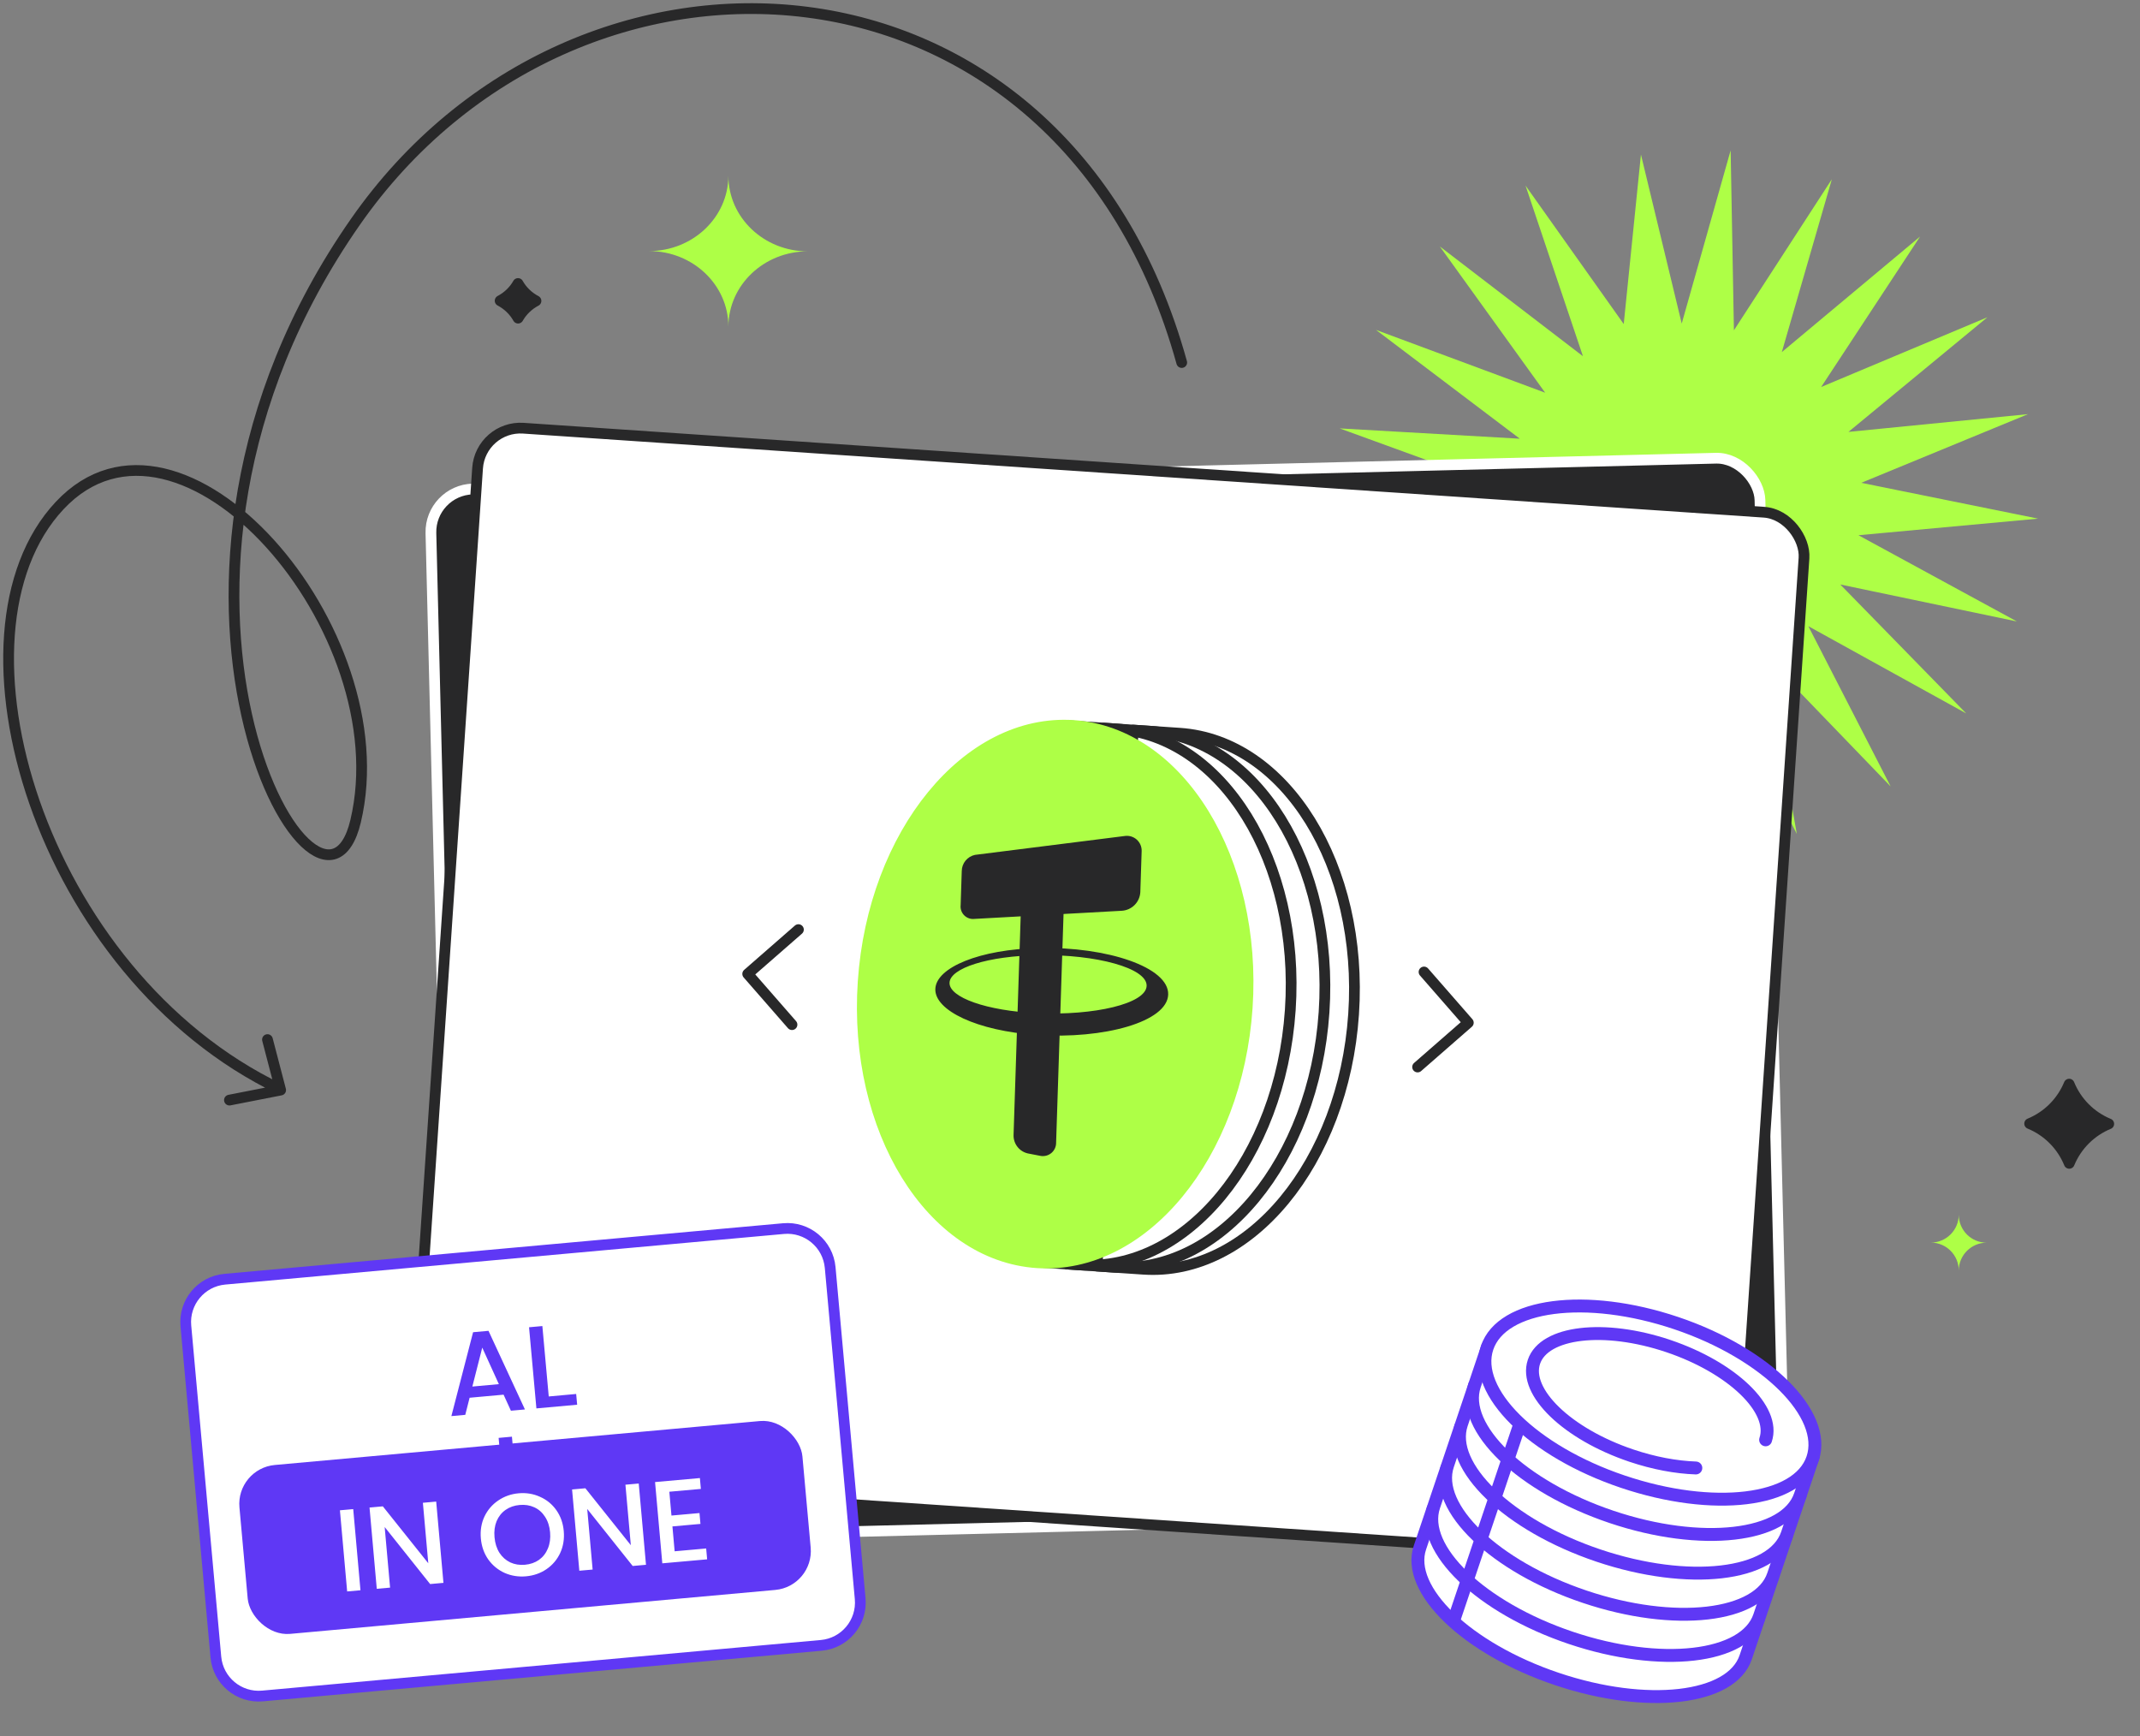
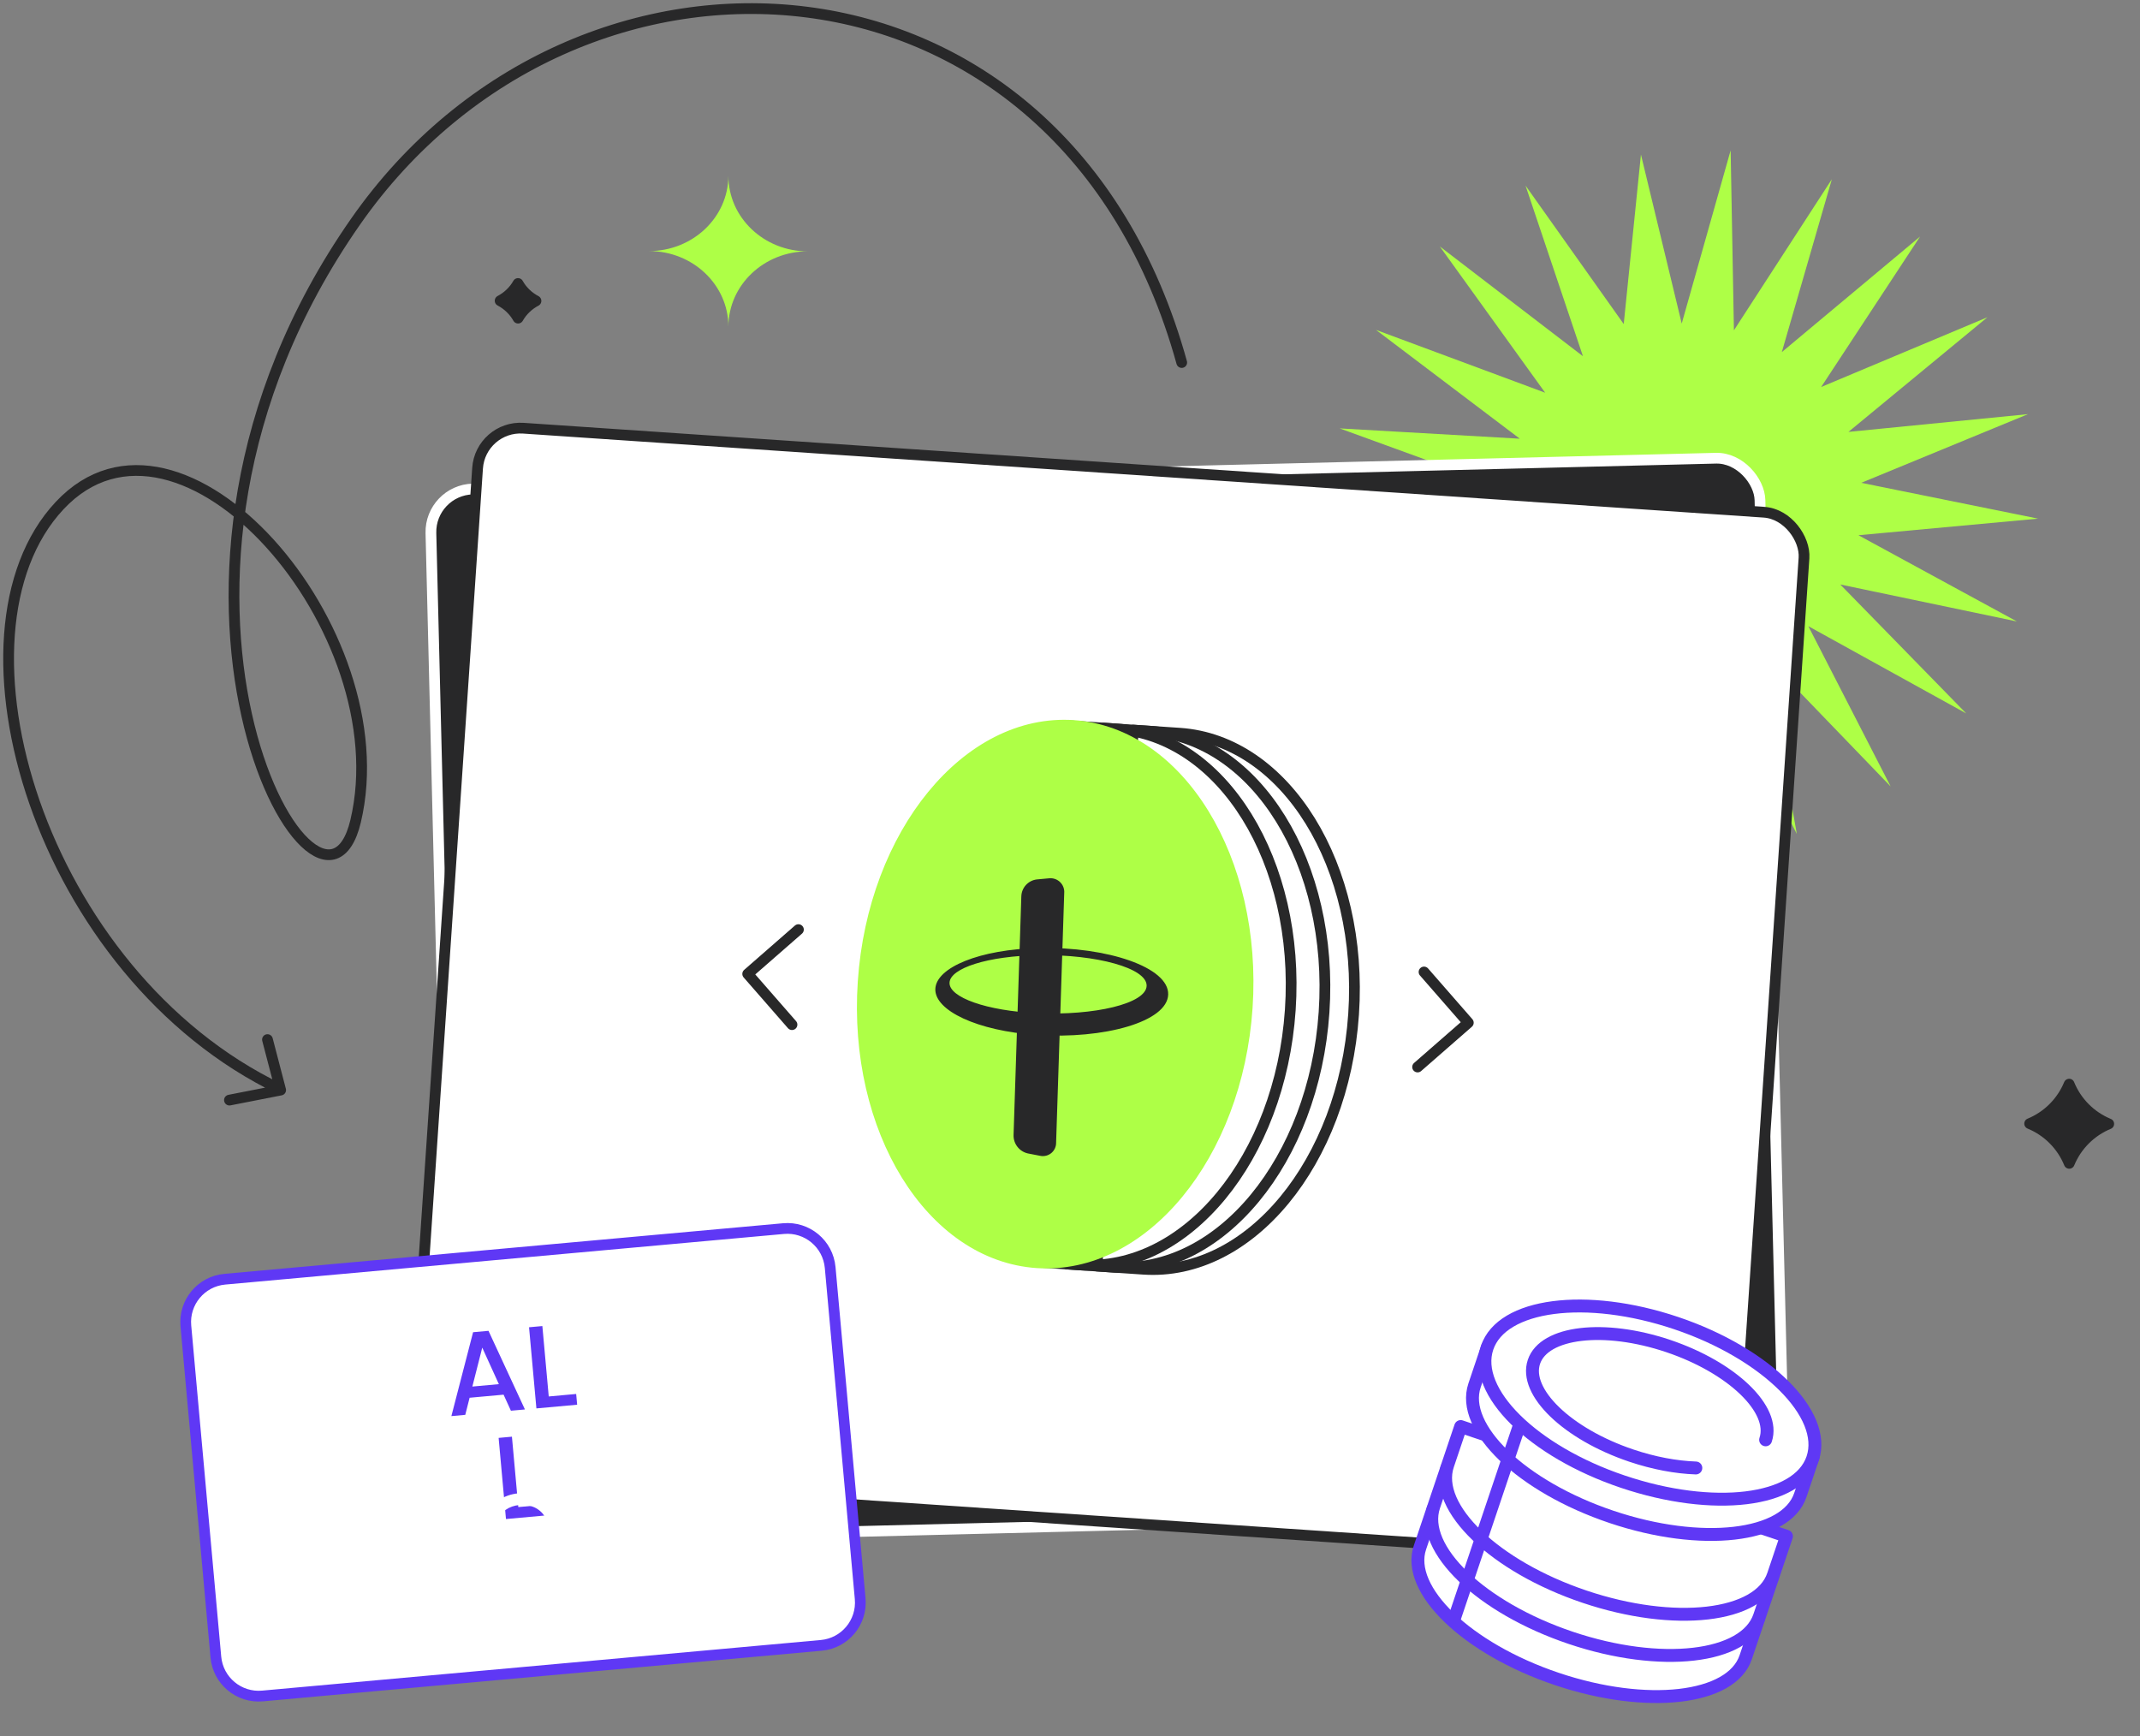
<svg xmlns="http://www.w3.org/2000/svg" width="498" height="404" viewBox="0 0 498 404" fill="none">
  <rect x="0" y="0" width="498" height="404" fill="#808080" stroke="none" />
  <path d="M402.737 34.989L403.501 76.866L426.293 41.704L414.647 81.936L446.821 55.044L423.801 90.057L462.5 73.823L430.151 100.506L471.936 96.374L433.132 112.355L474.29 120.691L432.478 124.552L469.353 144.616L428.25 136.013L457.564 166.022L420.821 145.719L439.97 183.007L410.853 152.808L418.135 194.061L399.23 156.65L393.999 198.203L386.986 156.903L369.706 195.064L375.208 153.546L347.415 184.924L364.944 146.876L329.107 168.683L357.104 137.487L316.408 147.784L352.387 126.211L310.446 124.085L351.21 114.052L311.752 99.691L353.678 102.09L320.21 76.77L359.573 91.387L335.067 57.358L368.369 82.895L355.004 43.181L377.86 75.406L381.864 35.964L391.355 75.297L402.737 34.989Z" fill="#AEFF46" />
  <path d="M481.535 270.719C483.245 266.559 486.57 263.236 490.728 261.531C486.55 259.818 483.215 256.472 481.512 252.285C479.801 256.445 476.478 259.769 472.319 261.473C476.497 263.186 479.832 266.532 481.535 270.719Z" fill="#282829" stroke="#282829" stroke-width="2.5" stroke-linecap="round" stroke-linejoin="round" />
-   <path fill-rule="evenodd" clip-rule="evenodd" d="M455.823 282.676C455.81 286.258 452.908 289.157 449.33 289.157C452.916 289.157 455.823 292.069 455.823 295.662C455.836 292.08 458.738 289.181 462.315 289.181C458.73 289.181 455.823 286.269 455.823 282.676Z" fill="#AEFF46" />
  <path fill-rule="evenodd" clip-rule="evenodd" d="M169.505 40.911C169.468 50.59 161.212 58.425 151.034 58.425C161.235 58.425 169.505 66.296 169.505 76.004C169.541 66.325 177.797 58.49 187.975 58.49C177.774 58.49 169.505 50.619 169.505 40.911Z" fill="#AEFF46" />
  <path d="M120.565 74.032C121.524 72.338 122.977 70.945 124.729 70.018C122.966 69.086 121.507 67.681 120.549 65.972C119.59 67.666 118.137 69.059 116.385 69.986C118.148 70.919 119.607 72.323 120.565 74.032Z" fill="#282829" stroke="#282829" stroke-width="2.5" stroke-linecap="round" stroke-linejoin="round" />
  <rect x="100.031" y="114.043" width="309.38" height="244.733" rx="10" transform="rotate(-1.419 100.031 114.043)" fill="#282829" stroke="white" stroke-width="2.5" stroke-linecap="round" stroke-linejoin="round" />
  <circle cx="130.877" cy="119.068" r="6.617" transform="rotate(3.874 130.877 119.068)" stroke="white" stroke-width="2.5" stroke-linecap="round" stroke-linejoin="round" />
  <circle cx="153.915" cy="120.628" r="6.617" transform="rotate(3.874 153.915 120.628)" stroke="white" stroke-width="2.5" stroke-linecap="round" stroke-linejoin="round" />
  <circle cx="176.937" cy="122.188" r="6.617" transform="rotate(3.874 176.937 122.188)" stroke="white" stroke-width="2.5" stroke-linecap="round" stroke-linejoin="round" />
  <rect x="111.812" y="98.97" width="309.38" height="244.733" rx="10" transform="rotate(3.874 111.812 98.97)" fill="white" stroke="#282829" stroke-width="2.5" stroke-linecap="round" stroke-linejoin="round" />
  <path d="M266.086 295.355C266.089 295.355 266.093 295.355 266.096 295.355M266.096 295.355C290.772 297.019 312.664 270.455 314.997 236.016C317.329 201.573 299.213 172.297 274.534 170.625L263.73 169.894L255.283 294.623L266.096 295.355Z" stroke="#282829" stroke-width="2.5" stroke-linecap="round" stroke-linejoin="round" />
  <path d="M259.21 294.889C259.214 294.889 259.217 294.89 259.22 294.89M259.22 294.89C283.896 296.554 305.788 269.99 308.121 235.551C310.453 201.108 292.338 171.831 267.658 170.16L256.854 169.428L248.407 294.158L259.22 294.89Z" stroke="#282829" stroke-width="2.5" stroke-linecap="round" stroke-linejoin="round" />
  <path d="M251.353 294.357C251.356 294.357 251.359 294.357 251.362 294.358M251.362 294.358C276.038 296.022 297.931 269.457 300.263 235.019C302.596 200.576 284.48 171.299 259.8 169.628L248.997 168.896L240.55 293.625L251.362 294.358Z" stroke="#282829" stroke-width="2.5" stroke-linecap="round" stroke-linejoin="round" />
  <path d="M241.328 293.844C266.007 295.516 287.905 268.949 290.238 234.506C292.571 200.063 274.475 170.495 249.795 168.824C225.115 167.152 203.198 194.01 200.865 228.453C198.532 262.896 216.648 292.173 241.328 293.844Z" fill="#AEFF46" stroke="#AEFF46" stroke-width="2.5" stroke-linecap="round" stroke-linejoin="round" />
-   <path d="M261.635 194.555L226.904 198.933C226.034 199.114 225.253 199.588 224.69 200.275C224.127 200.962 223.816 201.821 223.81 202.71L223.553 210.606C223.504 211.012 223.542 211.424 223.663 211.814C223.785 212.205 223.987 212.566 224.258 212.872C224.529 213.179 224.861 213.425 225.234 213.594C225.606 213.763 226.01 213.852 226.419 213.854L261.07 211.94C262.191 211.87 263.247 211.392 264.038 210.595C264.83 209.798 265.301 208.739 265.364 207.617L265.672 198.128C265.7 197.611 265.611 197.093 265.411 196.615C265.211 196.137 264.905 195.71 264.517 195.366C264.129 195.023 263.668 194.771 263.169 194.631C262.67 194.491 262.146 194.465 261.635 194.555Z" fill="#282829" />
  <path d="M244.177 204.382L241.242 204.654C240.274 204.776 239.381 205.241 238.726 205.965C238.071 206.688 237.698 207.623 237.673 208.599L235.867 264.123C235.838 265.109 236.151 266.074 236.753 266.855C237.355 267.636 238.209 268.184 239.17 268.406L242.077 268.971C242.532 269.063 243.002 269.051 243.452 268.935C243.902 268.82 244.32 268.604 244.675 268.305C245.03 268.006 245.312 267.63 245.502 267.206C245.691 266.782 245.782 266.32 245.769 265.856L247.655 207.845C247.696 207.379 247.633 206.909 247.473 206.47C247.312 206.03 247.057 205.631 246.725 205.301C246.393 204.97 245.993 204.717 245.553 204.558C245.113 204.4 244.643 204.339 244.177 204.382Z" fill="#282829" />
  <path fill-rule="evenodd" clip-rule="evenodd" d="M241.222 240.837C227.394 239.894 217.498 235.155 217.661 230.147C217.824 225.139 228.012 220.882 241.879 220.61C257.687 220.275 272.054 225.102 271.848 231.439C271.642 237.776 256.985 241.866 241.222 240.837ZM241.386 235.772C229.542 235.226 220.856 232.087 220.966 228.695C221.077 225.302 229.912 222.435 241.825 222.272C255.082 222.072 266.967 225.269 266.832 229.417C266.697 233.566 254.617 236.374 241.386 235.772Z" fill="#282829" />
  <path d="M185.803 216.326L173.997 226.635L184.305 238.44" stroke="#282829" stroke-width="2.5" stroke-linecap="round" stroke-linejoin="round" />
  <path d="M331.387 226.186L341.695 237.992L329.89 248.3" stroke="#282829" stroke-width="2.5" stroke-linecap="round" stroke-linejoin="round" />
  <path d="M362.287 390.703C341.378 383.662 327.118 369.967 330.436 360.115L333.468 351.11L409.28 376.641L406.248 385.647C402.93 395.498 383.196 397.745 362.287 390.703Z" fill="white" stroke="#5F38F5" stroke-width="3" stroke-linecap="round" stroke-linejoin="round" />
  <path d="M365.512 381.13C344.603 374.088 330.342 360.394 333.66 350.542L336.693 341.537L412.505 367.068L409.472 376.073C406.154 385.925 386.42 388.171 365.512 381.13Z" fill="white" stroke="#5F38F5" stroke-width="3" stroke-linecap="round" stroke-linejoin="round" />
  <path d="M368.735 371.556C347.826 364.515 333.566 350.82 336.884 340.968L339.916 331.963L415.729 357.494L412.696 366.499C409.378 376.351 389.644 378.598 368.735 371.556Z" fill="white" stroke="#5F38F5" stroke-width="3" stroke-linecap="round" stroke-linejoin="round" />
-   <path d="M371.96 361.983C351.051 354.941 336.791 341.246 340.108 331.395L343.141 322.389L418.953 347.921L415.92 356.926C412.603 366.778 392.869 369.024 371.96 361.983Z" fill="white" stroke="#5F38F5" stroke-width="3" stroke-linecap="round" stroke-linejoin="round" />
  <path d="M374.992 352.979C354.083 345.937 339.823 332.242 343.141 322.391L346.173 313.386L421.985 338.917L418.953 347.922C415.635 357.774 395.901 360.02 374.992 352.979Z" fill="white" stroke="#5F38F5" stroke-width="3" stroke-linecap="round" stroke-linejoin="round" />
  <path d="M346.07 313.619C342.639 323.806 356.64 337.717 377.653 344.793C398.665 351.87 418.407 349.542 421.838 339.355C425.268 329.167 411.09 314.977 390.077 307.9C369.064 300.824 349.501 303.431 346.07 313.619Z" fill="white" stroke="#5F38F5" stroke-width="3" stroke-linecap="round" stroke-linejoin="round" />
  <path d="M410.877 335.056C413.249 328.015 403.102 318.242 388.214 313.229C373.327 308.215 359.336 309.859 356.964 316.9C354.593 323.942 364.739 333.714 379.627 338.728C384.903 340.505 390.066 341.445 394.639 341.606" stroke="#5F38F5" stroke-width="3" stroke-linecap="round" stroke-linejoin="round" />
  <path d="M338.276 377.134L353.591 331.658" stroke="#5F38F5" stroke-width="3" stroke-linecap="round" stroke-linejoin="round" />
  <path d="M275 84.363C247.272 -15.896 134.051 -21.903 82.755 51.559C23.448 136.495 74.437 226.204 82.755 191.09C93.286 146.637 41.997 87.689 13.9 117.628C-14.198 147.568 9.28 226.666 65.194 253.464M53.393 256L65.311 253.666L62.244 241.917" stroke="#282829" stroke-width="2.5" stroke-linecap="round" stroke-linejoin="round" />
  <path d="M43.253 308.542C42.755 303.041 46.809 298.179 52.31 297.68L182.327 285.903C187.828 285.404 192.69 289.459 193.189 294.96L200.17 372.024C200.668 377.525 196.613 382.388 191.113 382.886L61.095 394.664C55.595 395.162 50.732 391.107 50.234 385.606L43.253 308.542Z" fill="white" stroke="#5F38F5" stroke-width="2.5" stroke-linecap="round" stroke-linejoin="round" />
  <path d="M117.188 324.547L109.282 325.263L108.273 329.244L105.04 329.537L110.092 310.015L113.678 309.69L122.156 327.987L118.896 328.282L117.188 324.547ZM116.09 322.099L112.225 313.602L109.922 322.658L116.09 322.099ZM127.697 324.965L134.081 324.386L134.308 326.886L124.826 327.745L123.115 308.862L126.213 308.582L127.697 324.965ZM120.616 350.708L127.001 350.13L127.227 352.63L117.745 353.489L116.035 334.606L119.132 334.325L120.616 350.708Z" fill="#5F38F5" />
-   <rect x="54.901" y="341.73" width="131.548" height="39.465" rx="9.093" transform="rotate(-5.176 54.901 341.73)" fill="#5F38F5" />
  <path d="M82.199 351.178L83.884 370.063L80.787 370.34L79.102 351.455L82.199 351.178ZM103.195 368.34L100.097 368.617L89.519 355.346L90.777 369.448L87.679 369.725L85.992 350.813L89.09 350.536L99.666 363.78L98.41 349.705L101.507 349.428L103.195 368.34ZM122.408 366.818C120.651 366.975 118.993 366.712 117.435 366.029C115.893 365.327 114.622 364.281 113.622 362.891C112.638 361.481 112.064 359.853 111.899 358.005C111.734 356.157 112.012 354.462 112.732 352.919C113.471 351.374 114.538 350.128 115.932 349.182C117.343 348.216 118.927 347.655 120.684 347.498C122.46 347.34 124.118 347.612 125.66 348.314C127.218 348.997 128.488 350.034 129.47 351.425C130.453 352.817 131.026 354.436 131.191 356.284C131.356 358.132 131.079 359.836 130.36 361.398C129.64 362.941 128.574 364.195 127.163 365.161C125.768 366.107 124.183 366.66 122.408 366.818ZM122.168 364.128C123.418 364.016 124.507 363.636 125.435 362.987C126.362 362.32 127.05 361.437 127.499 360.338C127.966 359.219 128.136 357.962 128.012 356.568C127.888 355.173 127.498 353.975 126.842 352.974C126.205 351.972 125.372 351.234 124.344 350.76C123.316 350.286 122.177 350.104 120.927 350.216C119.677 350.327 118.588 350.707 117.66 351.356C116.732 352.005 116.034 352.88 115.566 353.981C115.116 355.08 114.954 356.327 115.078 357.722C115.202 359.116 115.584 360.324 116.223 361.344C116.878 362.345 117.721 363.091 118.751 363.584C119.779 364.058 120.918 364.239 122.168 364.128ZM150.329 364.135L147.231 364.412L136.653 351.141L137.911 365.243L134.814 365.519L133.126 346.607L136.224 346.331L146.8 359.575L145.544 345.5L148.642 345.223L150.329 364.135ZM155.761 347.135L156.256 352.678L162.777 352.097L163.002 354.624L156.481 355.205L156.997 360.993L164.334 360.339L164.559 362.866L154.125 363.796L152.438 344.885L162.872 343.954L163.098 346.481L155.761 347.135Z" fill="white" />
</svg>